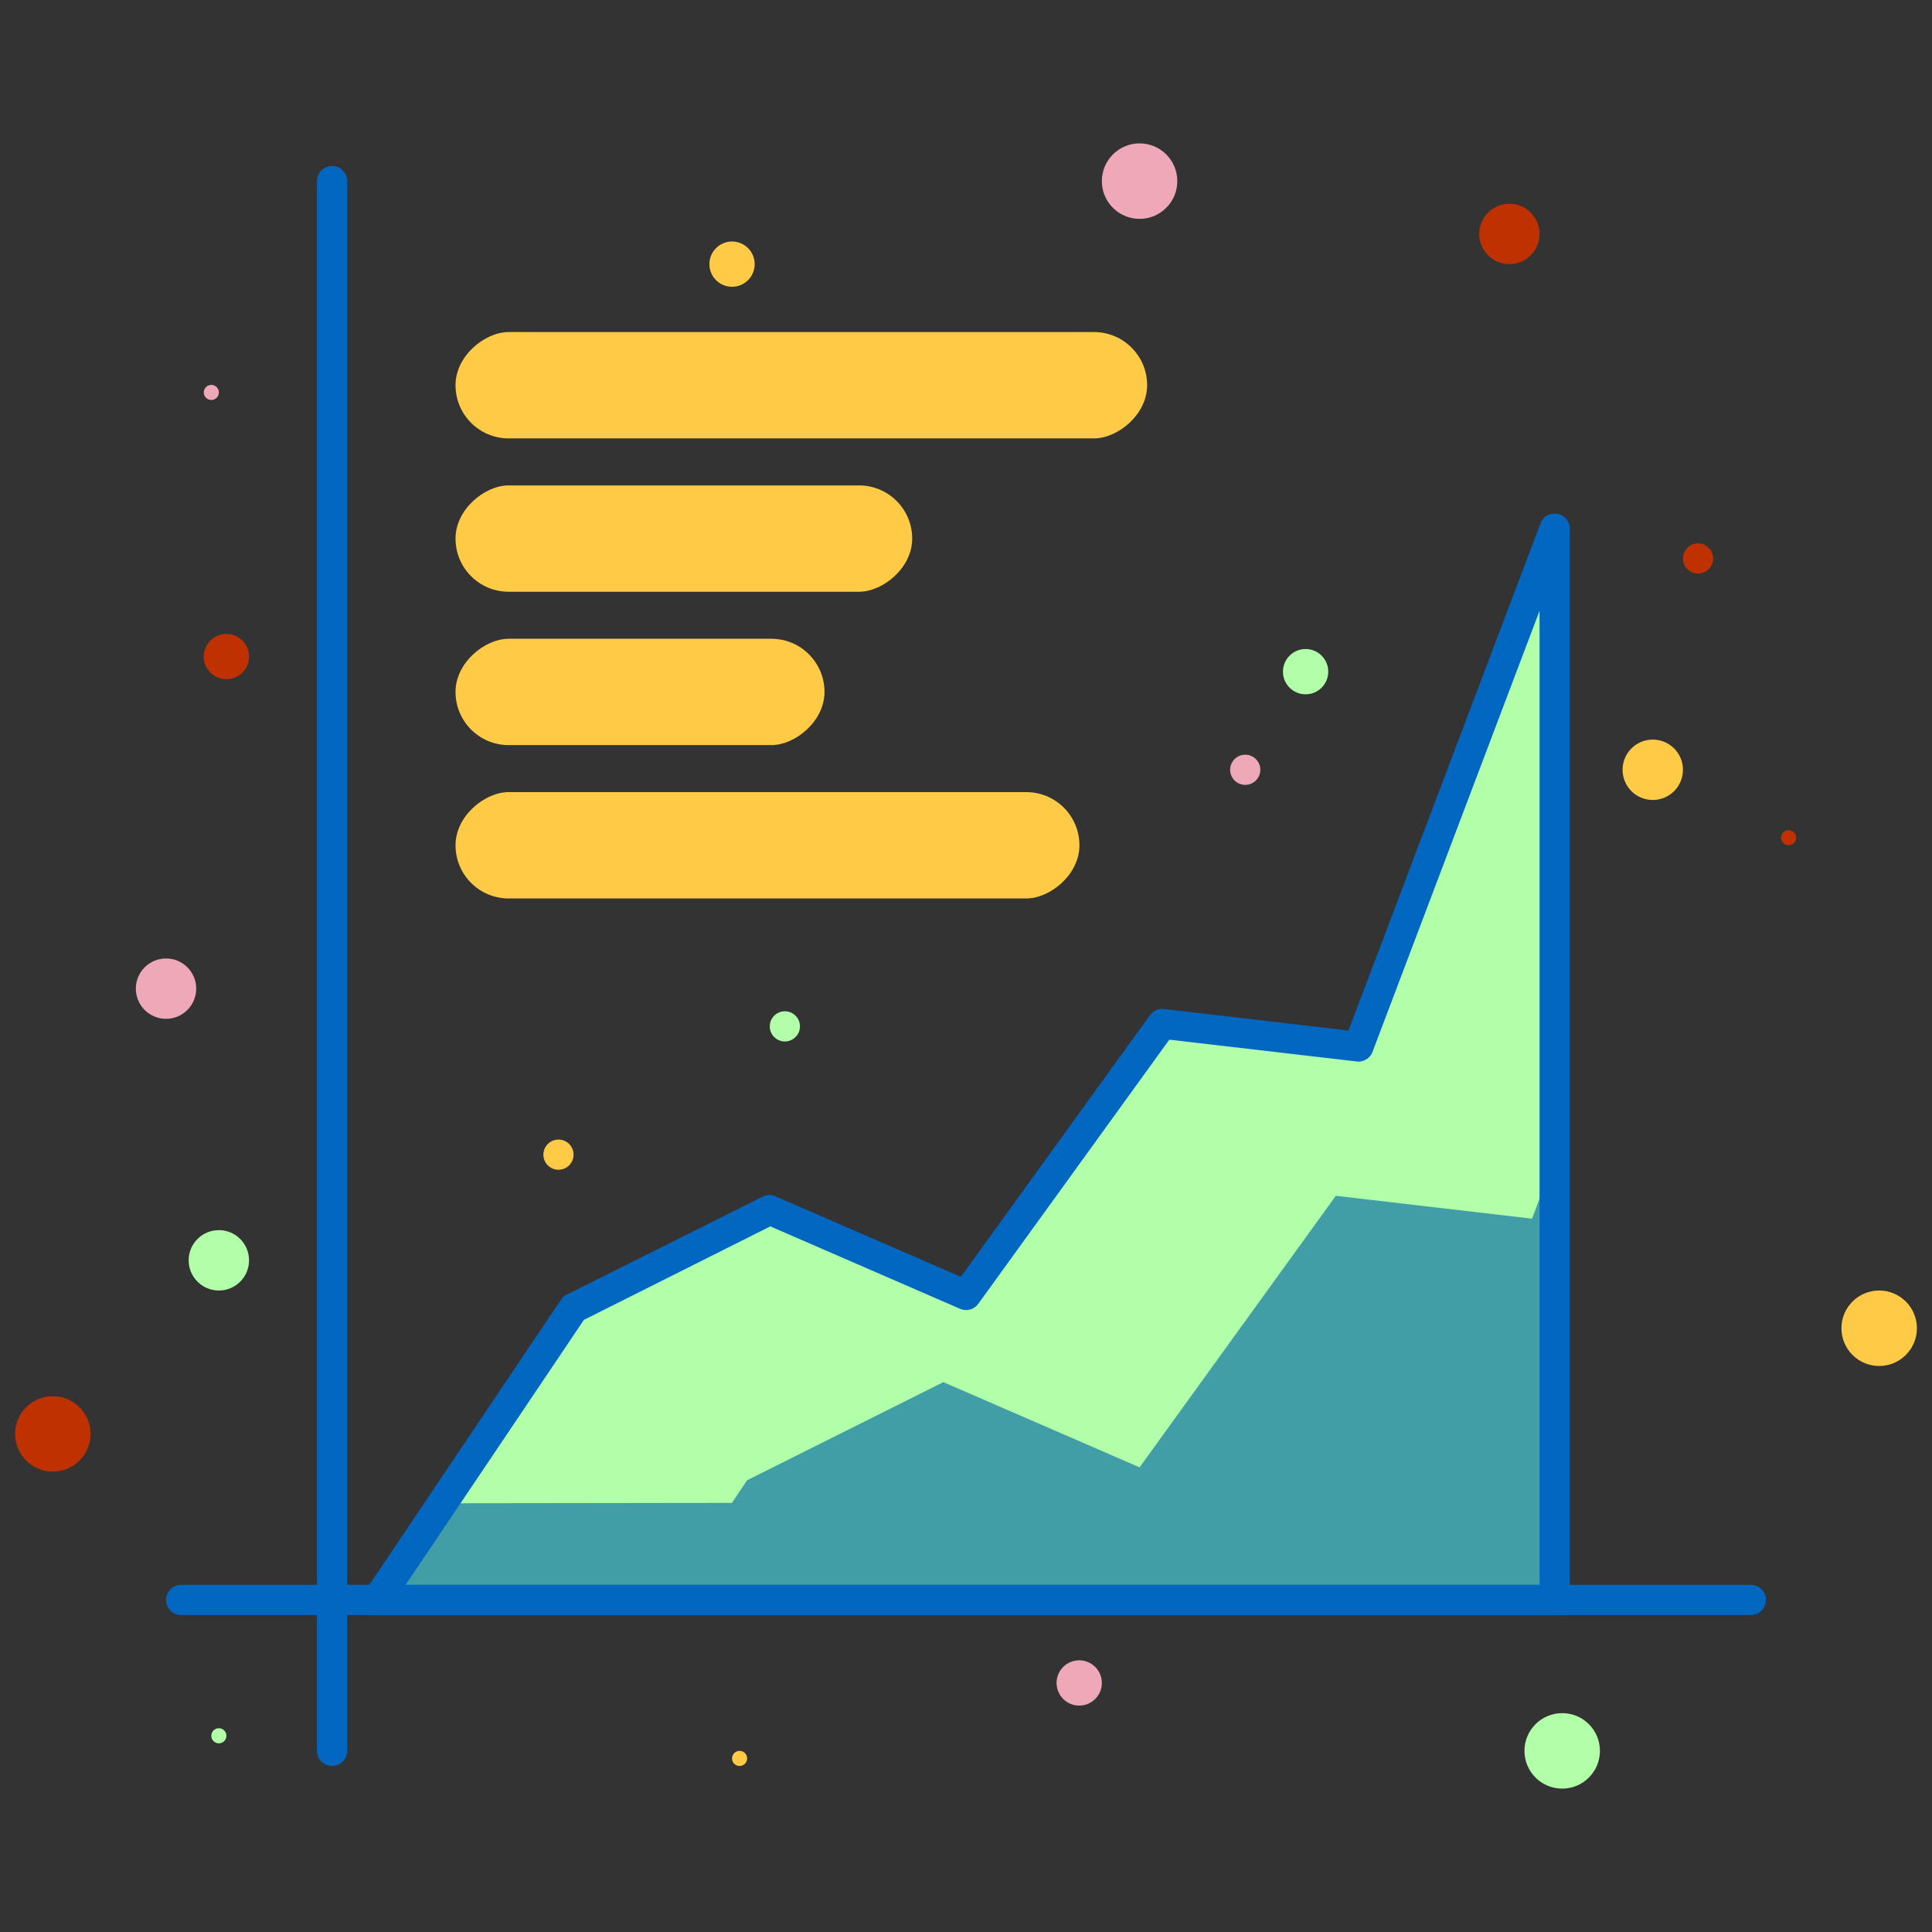
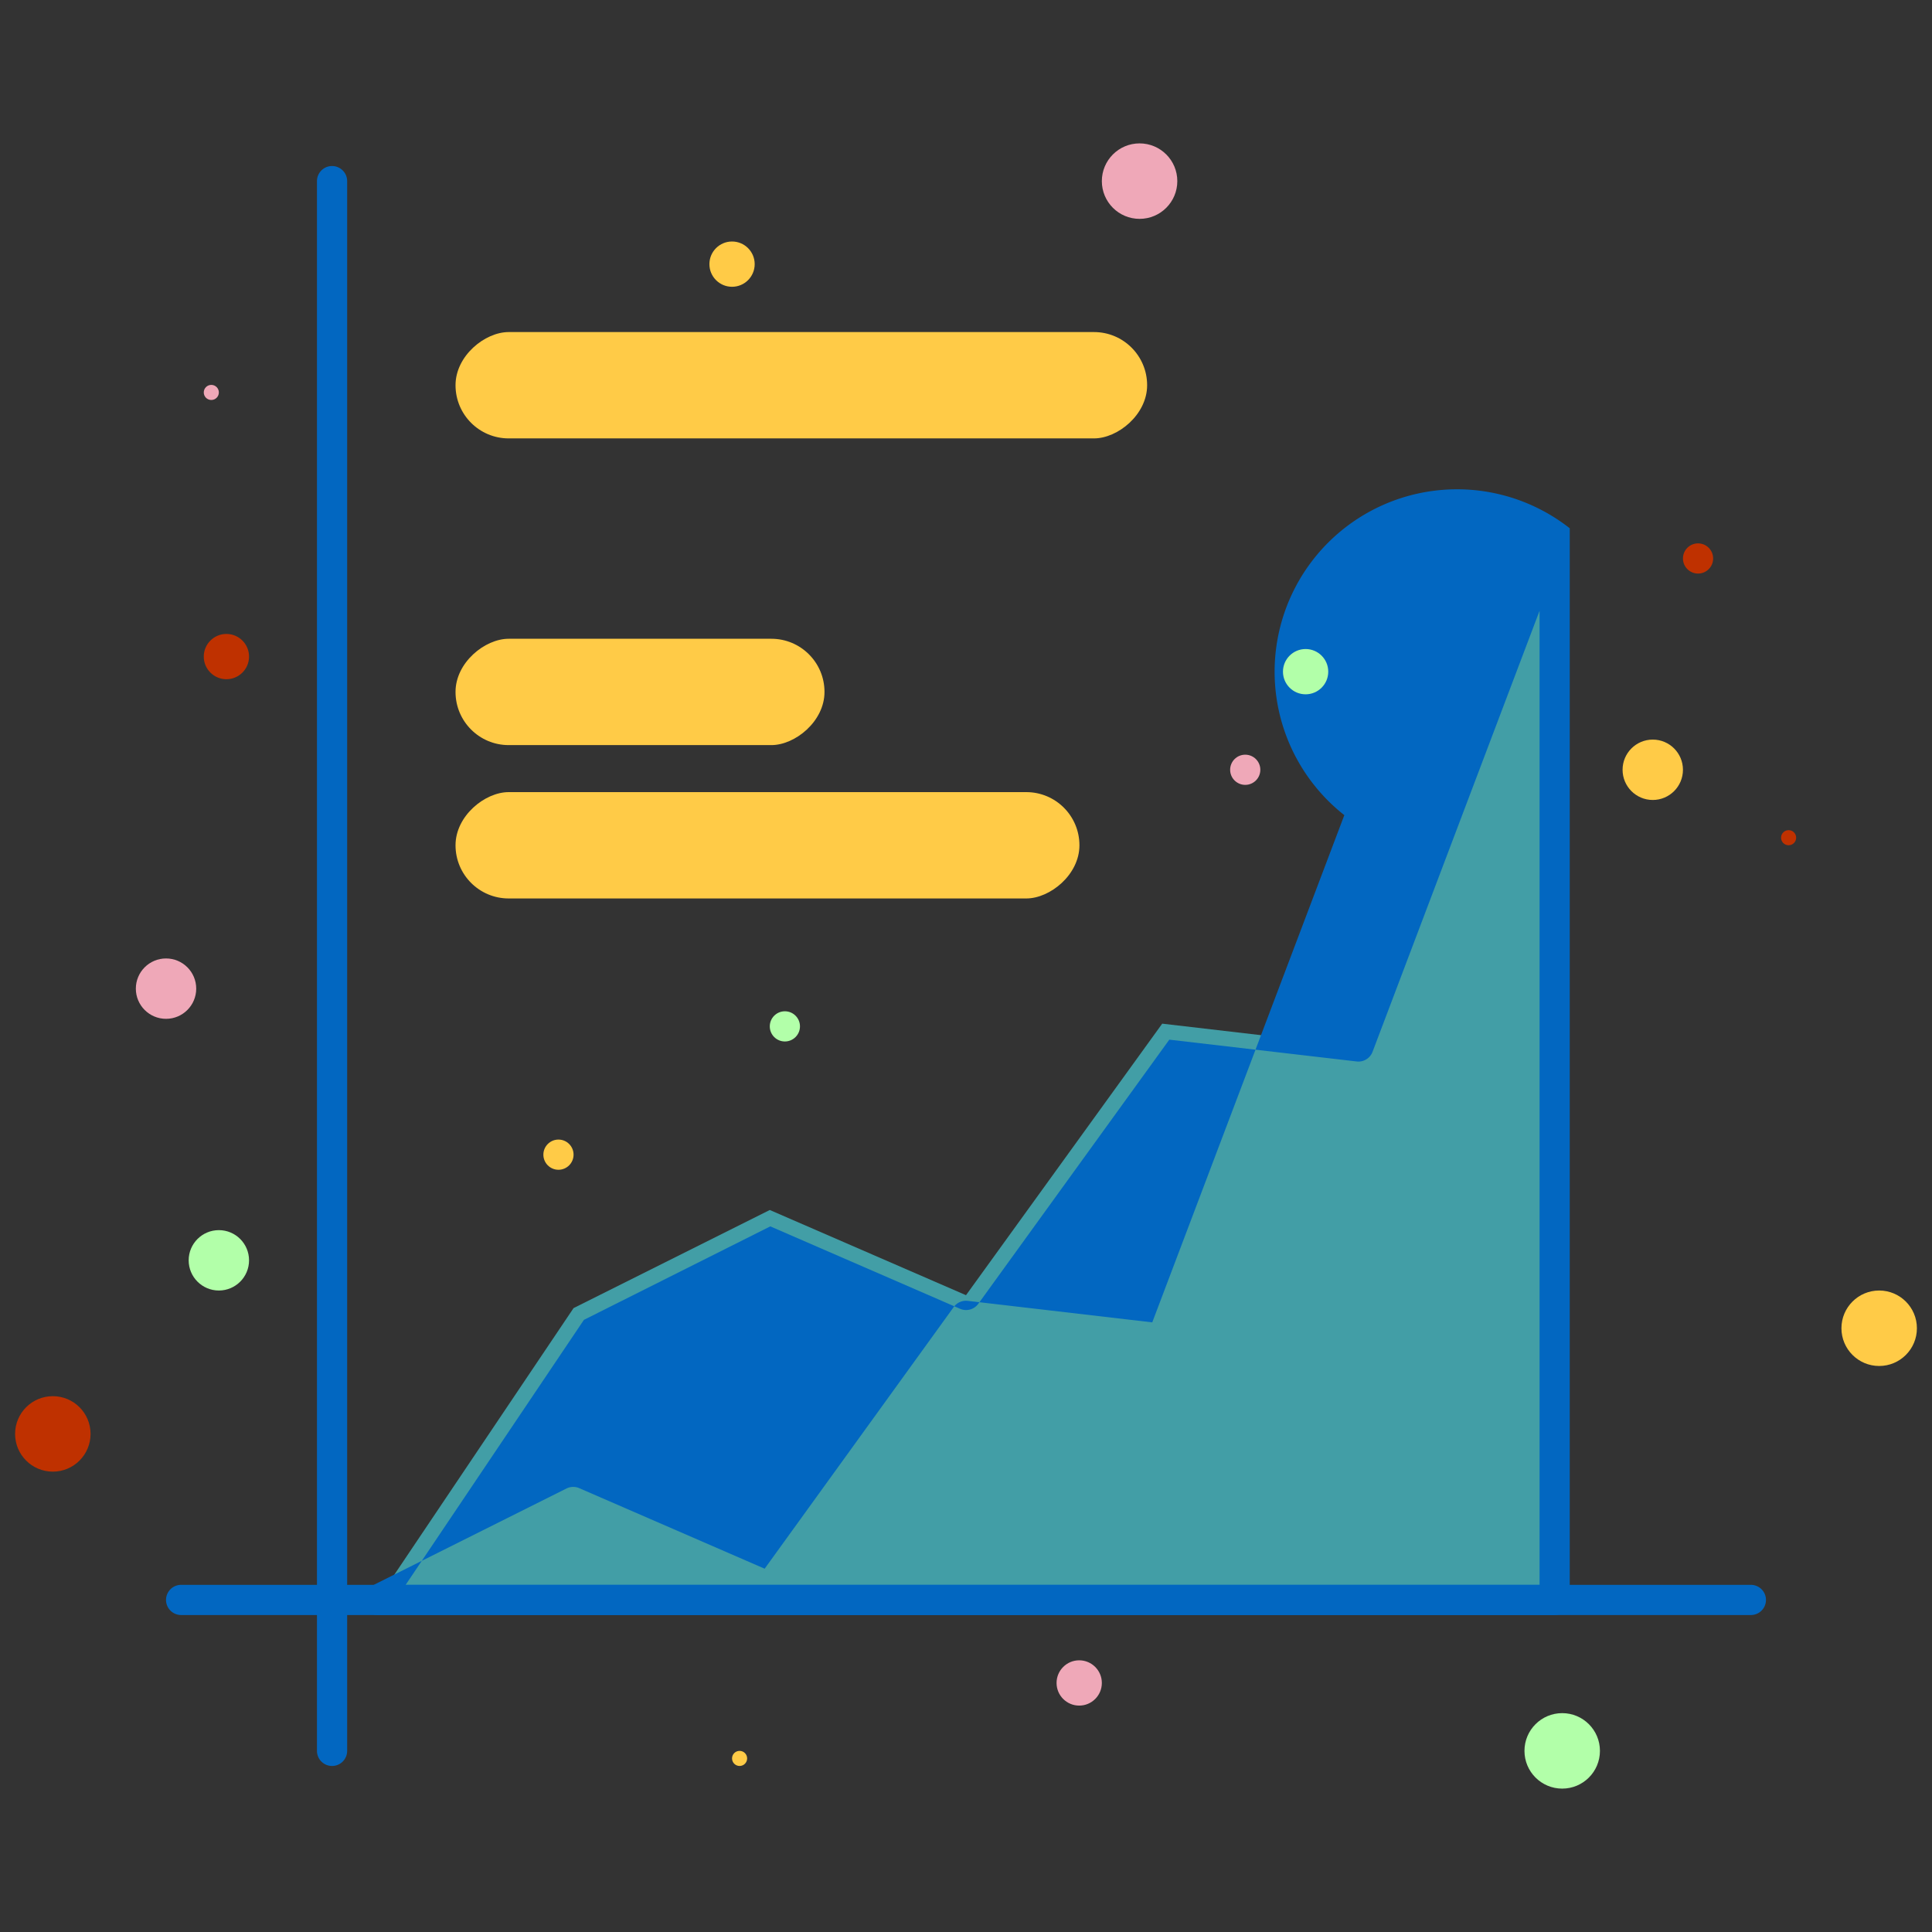
<svg xmlns="http://www.w3.org/2000/svg" width="800px" height="800px" viewBox="0 0 256 256" fill="#000000">
  <rect x="0" y="0" width="256" height="256" fill="#333333" stroke="none" />
  <g id="SVGRepo_bgCarrier" stroke-width="0" />
  <g id="SVGRepo_tracerCarrier" stroke-linecap="round" stroke-linejoin="round" />
  <g id="SVGRepo_iconCarrier">
    <defs>
      <style>.cls-1{fill:#FFCB47;}.cls-2{fill:#0267C1;}.cls-3{fill:#429EA6;}.cls-4{fill:#B2FFA9;}.cls-5{fill:#B2FFA9;}.cls-6{fill:#BF3100;}.cls-7{fill:#EFA8B8;}.cls-8{fill:#FFCB47;}</style>
    </defs>
    <title>business economic finance interprise company graph</title>
    <g id="Layer_2" data-name="Layer 2" data-sanitized-data-name="Layer 2">
      <rect class="cls-1" x="99.14" y="5.22" width="14.09" height="91.64" rx="7.04" ry="7.04" transform="translate(157.22 -55.14) rotate(90)" />
-       <rect class="cls-1" x="83.57" y="41.11" width="14.09" height="60.51" rx="7.04" ry="7.04" transform="translate(161.98 -19.25) rotate(90)" />
      <rect class="cls-1" x="77.76" y="67.24" width="14.09" height="48.89" rx="7.04" ry="7.04" transform="translate(176.49 6.88) rotate(90)" />
      <rect class="cls-1" x="94.65" y="70.67" width="14.09" height="82.67" rx="7.04" ry="7.04" transform="translate(213.7 10.31) rotate(90)" />
      <path class="cls-2" d="M44,234a2,2,0,0,1-2-2V24a2,2,0,0,1,4,0V232A2,2,0,0,1,44,234Z" />
      <polygon class="cls-3" points="50 212 76 173.33 102 160.33 128 171.62 154 135.64 180 138.67 206 70 206 212 50 212" />
-       <polygon class="cls-4" points="125 183.14 151 194.43 177 158.45 203 161.48 206 153.55 206 70 180 138.67 154 135.64 128 171.62 102 160.33 76 173.33 58.61 199.19 96.98 199.14 99 196.14 125 183.14" />
-       <path class="cls-2" d="M206,214H50a2,2,0,0,1-1.66-3.12l26-38.67a2,2,0,0,1,.77-.67l26-13a2,2,0,0,1,1.69,0l24.52,10.65,25.06-34.68a2,2,0,0,1,1.85-.81l24.45,2.85,25.45-67.21A2,2,0,0,1,208,70V212A2,2,0,0,1,206,214ZM53.75,210H204V80.93l-22.13,58.44a2,2,0,0,1-2.1,1.28l-24.83-2.89-25.31,35a2,2,0,0,1-2.42.66l-25.14-10.92L77.37,174.89Z" />
+       <path class="cls-2" d="M206,214H50a2,2,0,0,1-1.66-3.12a2,2,0,0,1,.77-.67l26-13a2,2,0,0,1,1.69,0l24.52,10.65,25.06-34.68a2,2,0,0,1,1.85-.81l24.45,2.85,25.45-67.21A2,2,0,0,1,208,70V212A2,2,0,0,1,206,214ZM53.75,210H204V80.93l-22.13,58.44a2,2,0,0,1-2.1,1.28l-24.83-2.89-25.31,35a2,2,0,0,1-2.42.66l-25.14-10.92L77.37,174.89Z" />
      <path class="cls-2" d="M232,214H24a2,2,0,0,1,0-4H232a2,2,0,0,1,0,4Z" />
      <circle class="cls-5" cx="207" cy="232" r="5" />
      <circle class="cls-5" cx="29" cy="167" r="4" />
      <circle class="cls-5" cx="173" cy="89" r="3" />
      <circle class="cls-5" cx="104" cy="136" r="2" />
-       <circle class="cls-5" cx="29" cy="230" r="1" />
      <circle class="cls-6" cx="7" cy="190" r="5" />
-       <circle class="cls-6" cx="200" cy="31" r="4" />
      <circle class="cls-6" cx="30" cy="87" r="3" />
      <circle class="cls-6" cx="225" cy="74" r="2" />
      <circle class="cls-6" cx="237" cy="111" r="1" />
      <circle class="cls-7" cx="151" cy="24" r="5" />
      <circle class="cls-7" cx="22" cy="131" r="4" />
      <circle class="cls-7" cx="143" cy="223" r="3" />
      <circle class="cls-7" cx="165" cy="102" r="2" />
      <circle class="cls-7" cx="28" cy="52" r="1" />
      <circle class="cls-8" cx="249" cy="176" r="5" />
      <circle class="cls-8" cx="219" cy="102" r="4" />
      <circle class="cls-8" cx="97" cy="35" r="3" />
      <circle class="cls-8" cx="74" cy="153" r="2" />
      <circle class="cls-8" cx="98" cy="233" r="1" />
    </g>
  </g>
</svg>